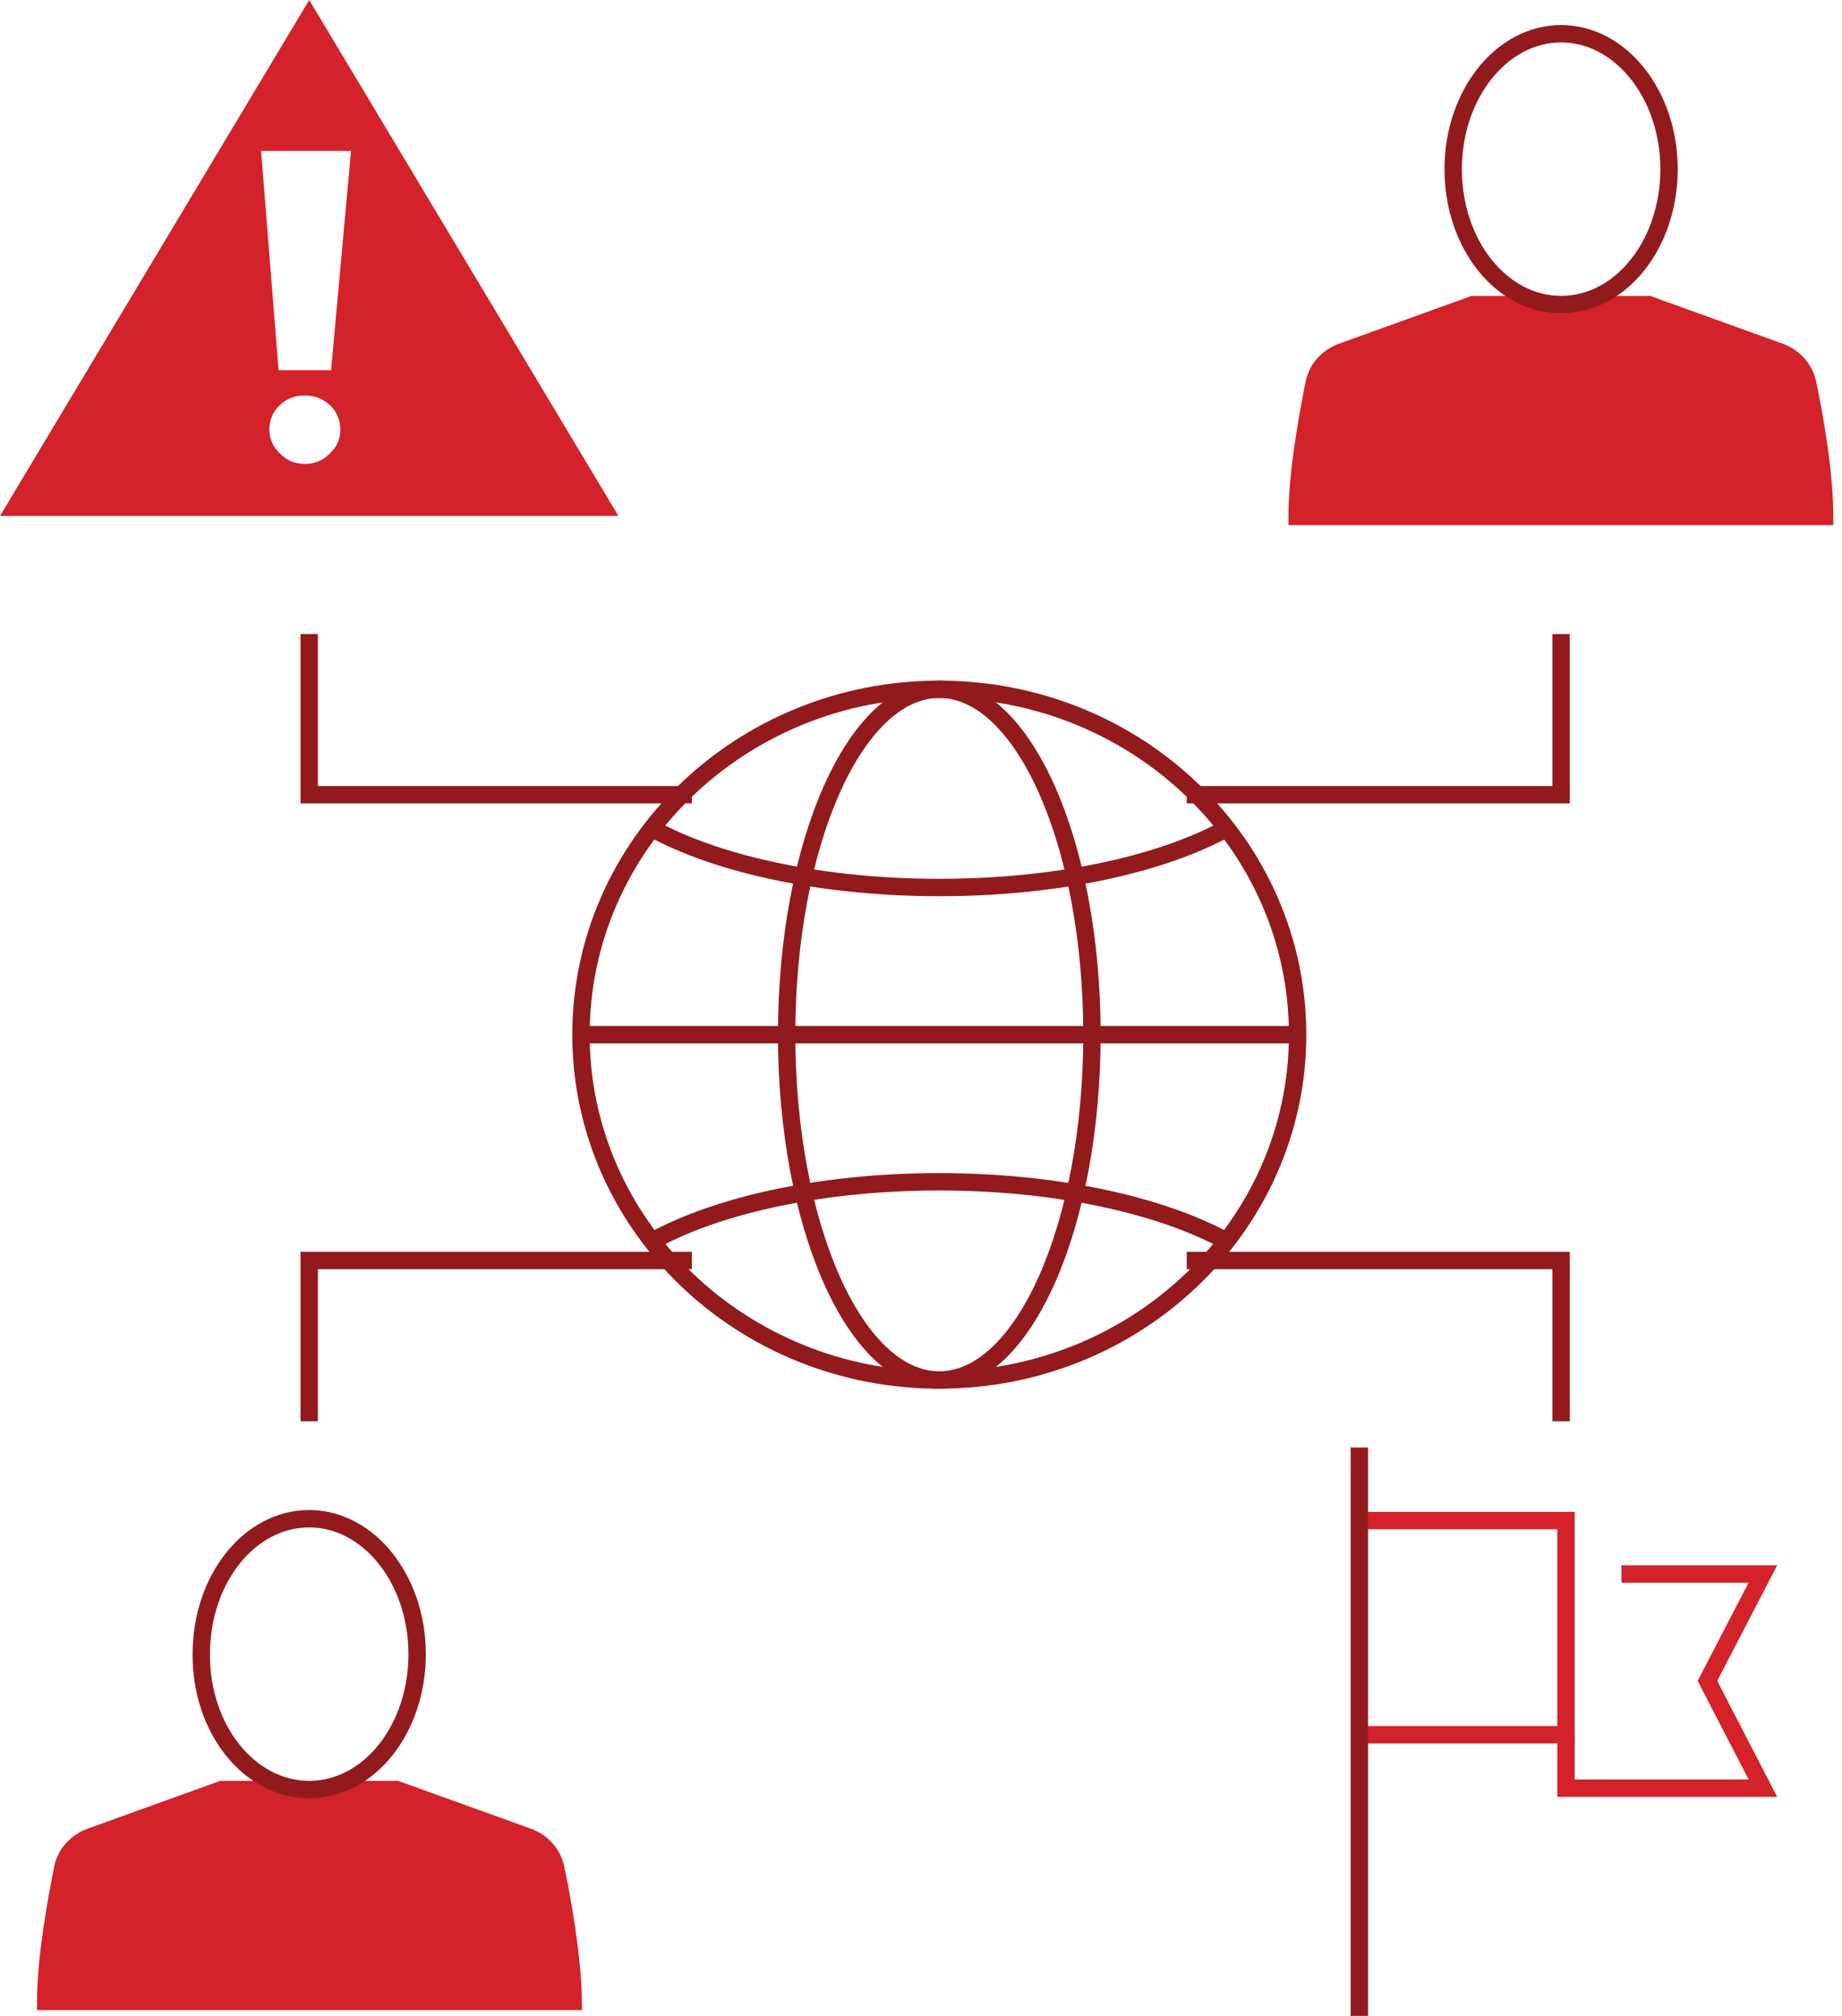
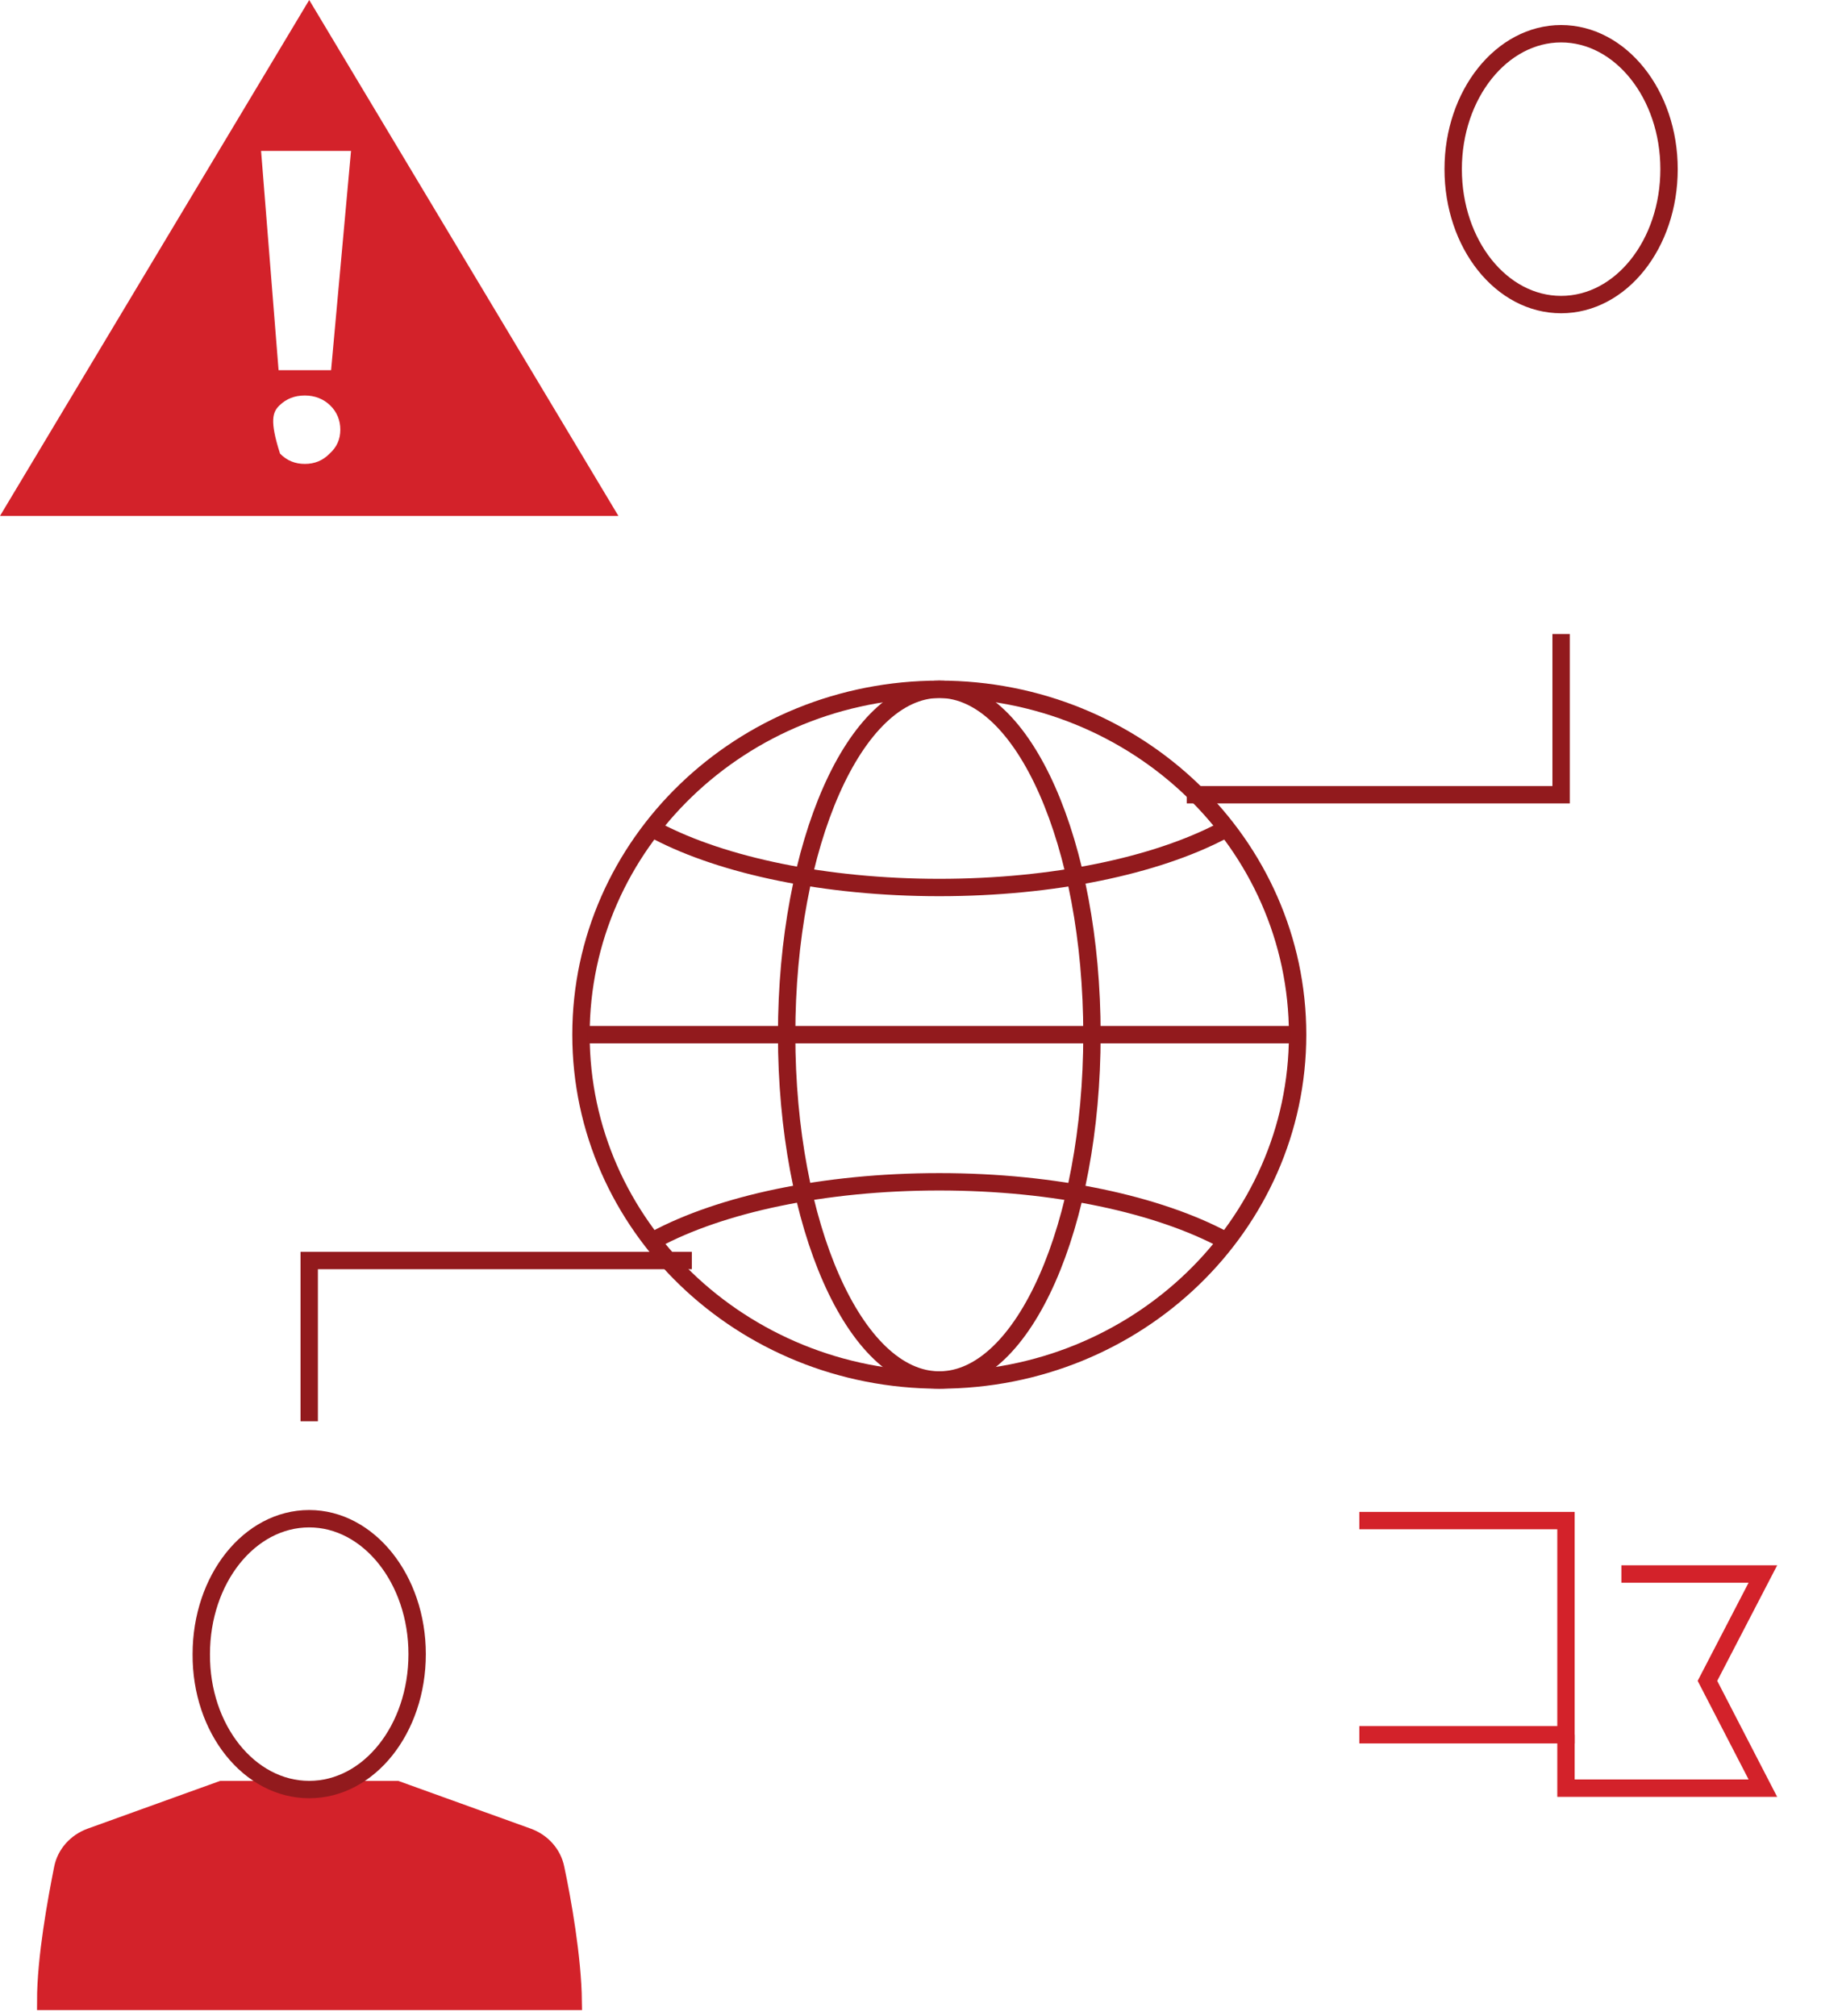
<svg xmlns="http://www.w3.org/2000/svg" width="106" height="116" viewBox="0 0 106 116" fill="none">
-   <path d="M17.794 36.483V45.731H39.812" stroke="#921A1D" stroke-miterlimit="10" />
  <path d="M17.794 81.783V72.534H39.812" stroke="#921A1D" stroke-miterlimit="10" />
  <path d="M89.836 36.483V45.731H68.293" stroke="#921A1D" stroke-miterlimit="10" />
-   <path d="M89.836 81.783V72.534H68.293" stroke="#921A1D" stroke-miterlimit="10" />
-   <path d="M104.021 22.057C103.853 21.221 103.237 20.547 102.426 20.25L94.872 17.527H92.578C91.739 18.039 90.815 18.335 89.836 18.335C88.857 18.335 87.906 18.039 87.094 17.527H84.772L77.218 20.25C76.407 20.547 75.791 21.221 75.624 22.057C75.26 23.89 74.644 27.207 74.644 29.715H105C105 27.207 104.412 23.89 104.021 22.057Z" fill="#D3222A" stroke="#D3222A" stroke-miterlimit="10" stroke-linecap="square" />
  <path d="M89.836 17.526C93.277 17.526 96.047 14.048 96.047 9.734C96.047 5.419 93.249 1.941 89.836 1.941C86.423 1.941 83.625 5.419 83.625 9.734C83.625 14.048 86.395 17.526 89.836 17.526Z" stroke="#921A1D" stroke-miterlimit="10" />
  <path d="M31.979 107.507C31.811 106.671 31.195 105.997 30.384 105.7L22.83 102.977H20.536C19.696 103.489 18.773 103.785 17.794 103.785C16.815 103.785 15.863 103.489 15.052 102.977H12.758L5.204 105.7C4.393 105.997 3.777 106.671 3.609 107.507C3.245 109.34 2.63 112.657 2.63 115.164H32.986C32.958 112.657 32.37 109.34 31.979 107.507Z" fill="#D3222A" stroke="#D3222A" stroke-miterlimit="10" stroke-linecap="square" />
  <path d="M17.794 102.976C21.235 102.976 24.005 99.498 24.005 95.184C24.005 90.869 21.207 87.391 17.794 87.391C14.352 87.391 11.583 90.869 11.583 95.184C11.555 99.498 14.352 102.976 17.794 102.976Z" stroke="#921A1D" stroke-miterlimit="10" />
  <path d="M54.053 79.409C65.441 79.409 74.672 70.512 74.672 59.537C74.672 48.561 65.441 39.664 54.053 39.664C42.665 39.664 33.433 48.561 33.433 59.537C33.433 70.512 42.665 79.409 54.053 79.409Z" stroke="#921A1D" stroke-miterlimit="10" />
  <path d="M54.053 79.409C58.905 79.409 62.838 70.512 62.838 59.537C62.838 48.561 58.905 39.664 54.053 39.664C49.201 39.664 45.268 48.561 45.268 59.537C45.268 70.512 49.201 79.409 54.053 79.409Z" stroke="#921A1D" stroke-miterlimit="10" />
  <path d="M33.825 59.537H74.281" stroke="#921A1D" stroke-miterlimit="10" />
  <path d="M70.28 47.834C66.503 49.803 60.656 51.07 54.053 51.07C47.478 51.07 41.603 49.803 37.826 47.834" stroke="#921A1D" stroke-miterlimit="10" />
  <path d="M37.714 71.32C41.491 69.298 47.394 68.004 54.053 68.004C60.739 68.004 66.671 69.325 70.448 71.347" stroke="#921A1D" stroke-miterlimit="10" />
-   <path d="M17.794 0L0 29.688H35.587L17.794 0ZM20.2 8.683L19.053 21.302H16.031L15.024 8.683H20.2ZM17.542 26.695C16.982 26.695 16.507 26.506 16.115 26.101C15.695 25.697 15.5 25.239 15.5 24.726C15.5 24.187 15.695 23.702 16.087 23.324C16.479 22.947 16.954 22.758 17.542 22.758C18.102 22.758 18.605 22.947 18.997 23.324C19.389 23.702 19.584 24.187 19.584 24.726C19.584 25.266 19.389 25.724 18.969 26.101C18.577 26.506 18.102 26.695 17.542 26.695Z" fill="#D3222A" />
+   <path d="M17.794 0L0 29.688H35.587L17.794 0ZM20.2 8.683L19.053 21.302H16.031L15.024 8.683H20.2ZM17.542 26.695C16.982 26.695 16.507 26.506 16.115 26.101C15.5 24.187 15.695 23.702 16.087 23.324C16.479 22.947 16.954 22.758 17.542 22.758C18.102 22.758 18.605 22.947 18.997 23.324C19.389 23.702 19.584 24.187 19.584 24.726C19.584 25.266 19.389 25.724 18.969 26.101C18.577 26.506 18.102 26.695 17.542 26.695Z" fill="#D3222A" />
  <path d="M93.305 90.573H101.447L98.257 96.721L101.447 102.896H90.116V99.822" stroke="#D3222A" stroke-miterlimit="10" />
  <path d="M78.225 87.499H90.116V99.822H78.225" stroke="#D3222A" stroke-miterlimit="10" />
-   <path d="M78.225 83.293V116" stroke="#921A1D" stroke-miterlimit="10" />
</svg>